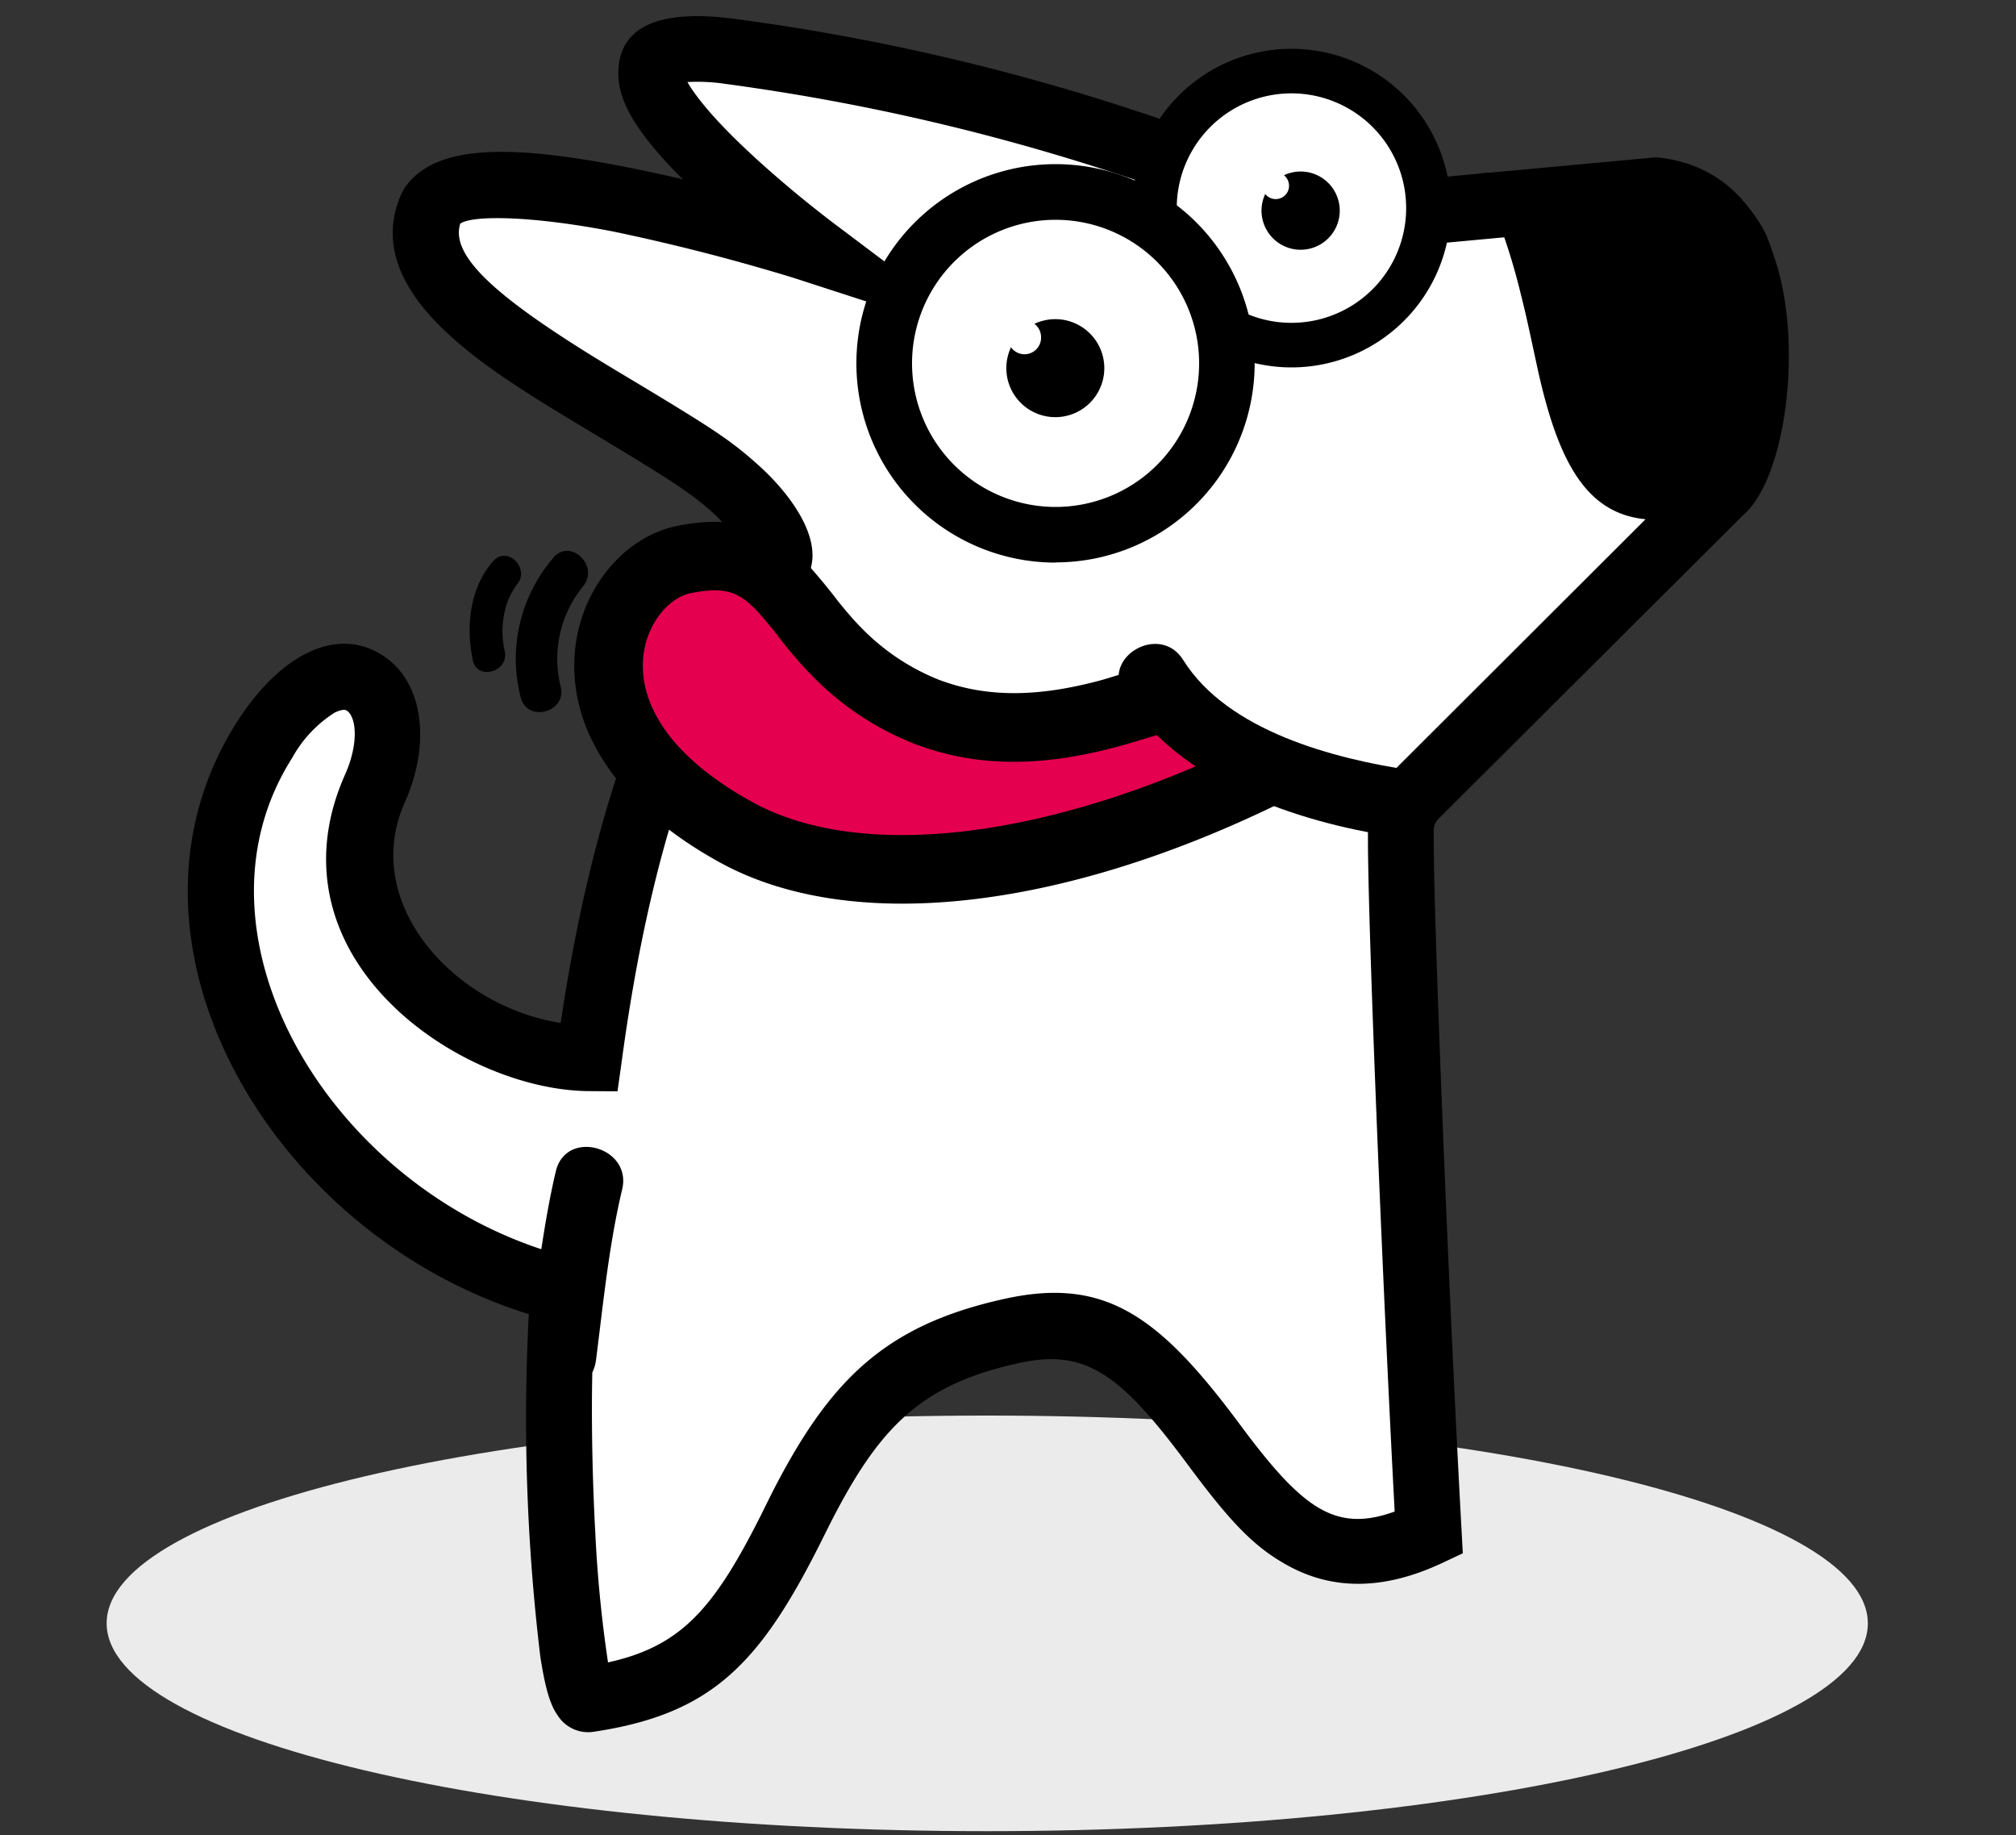
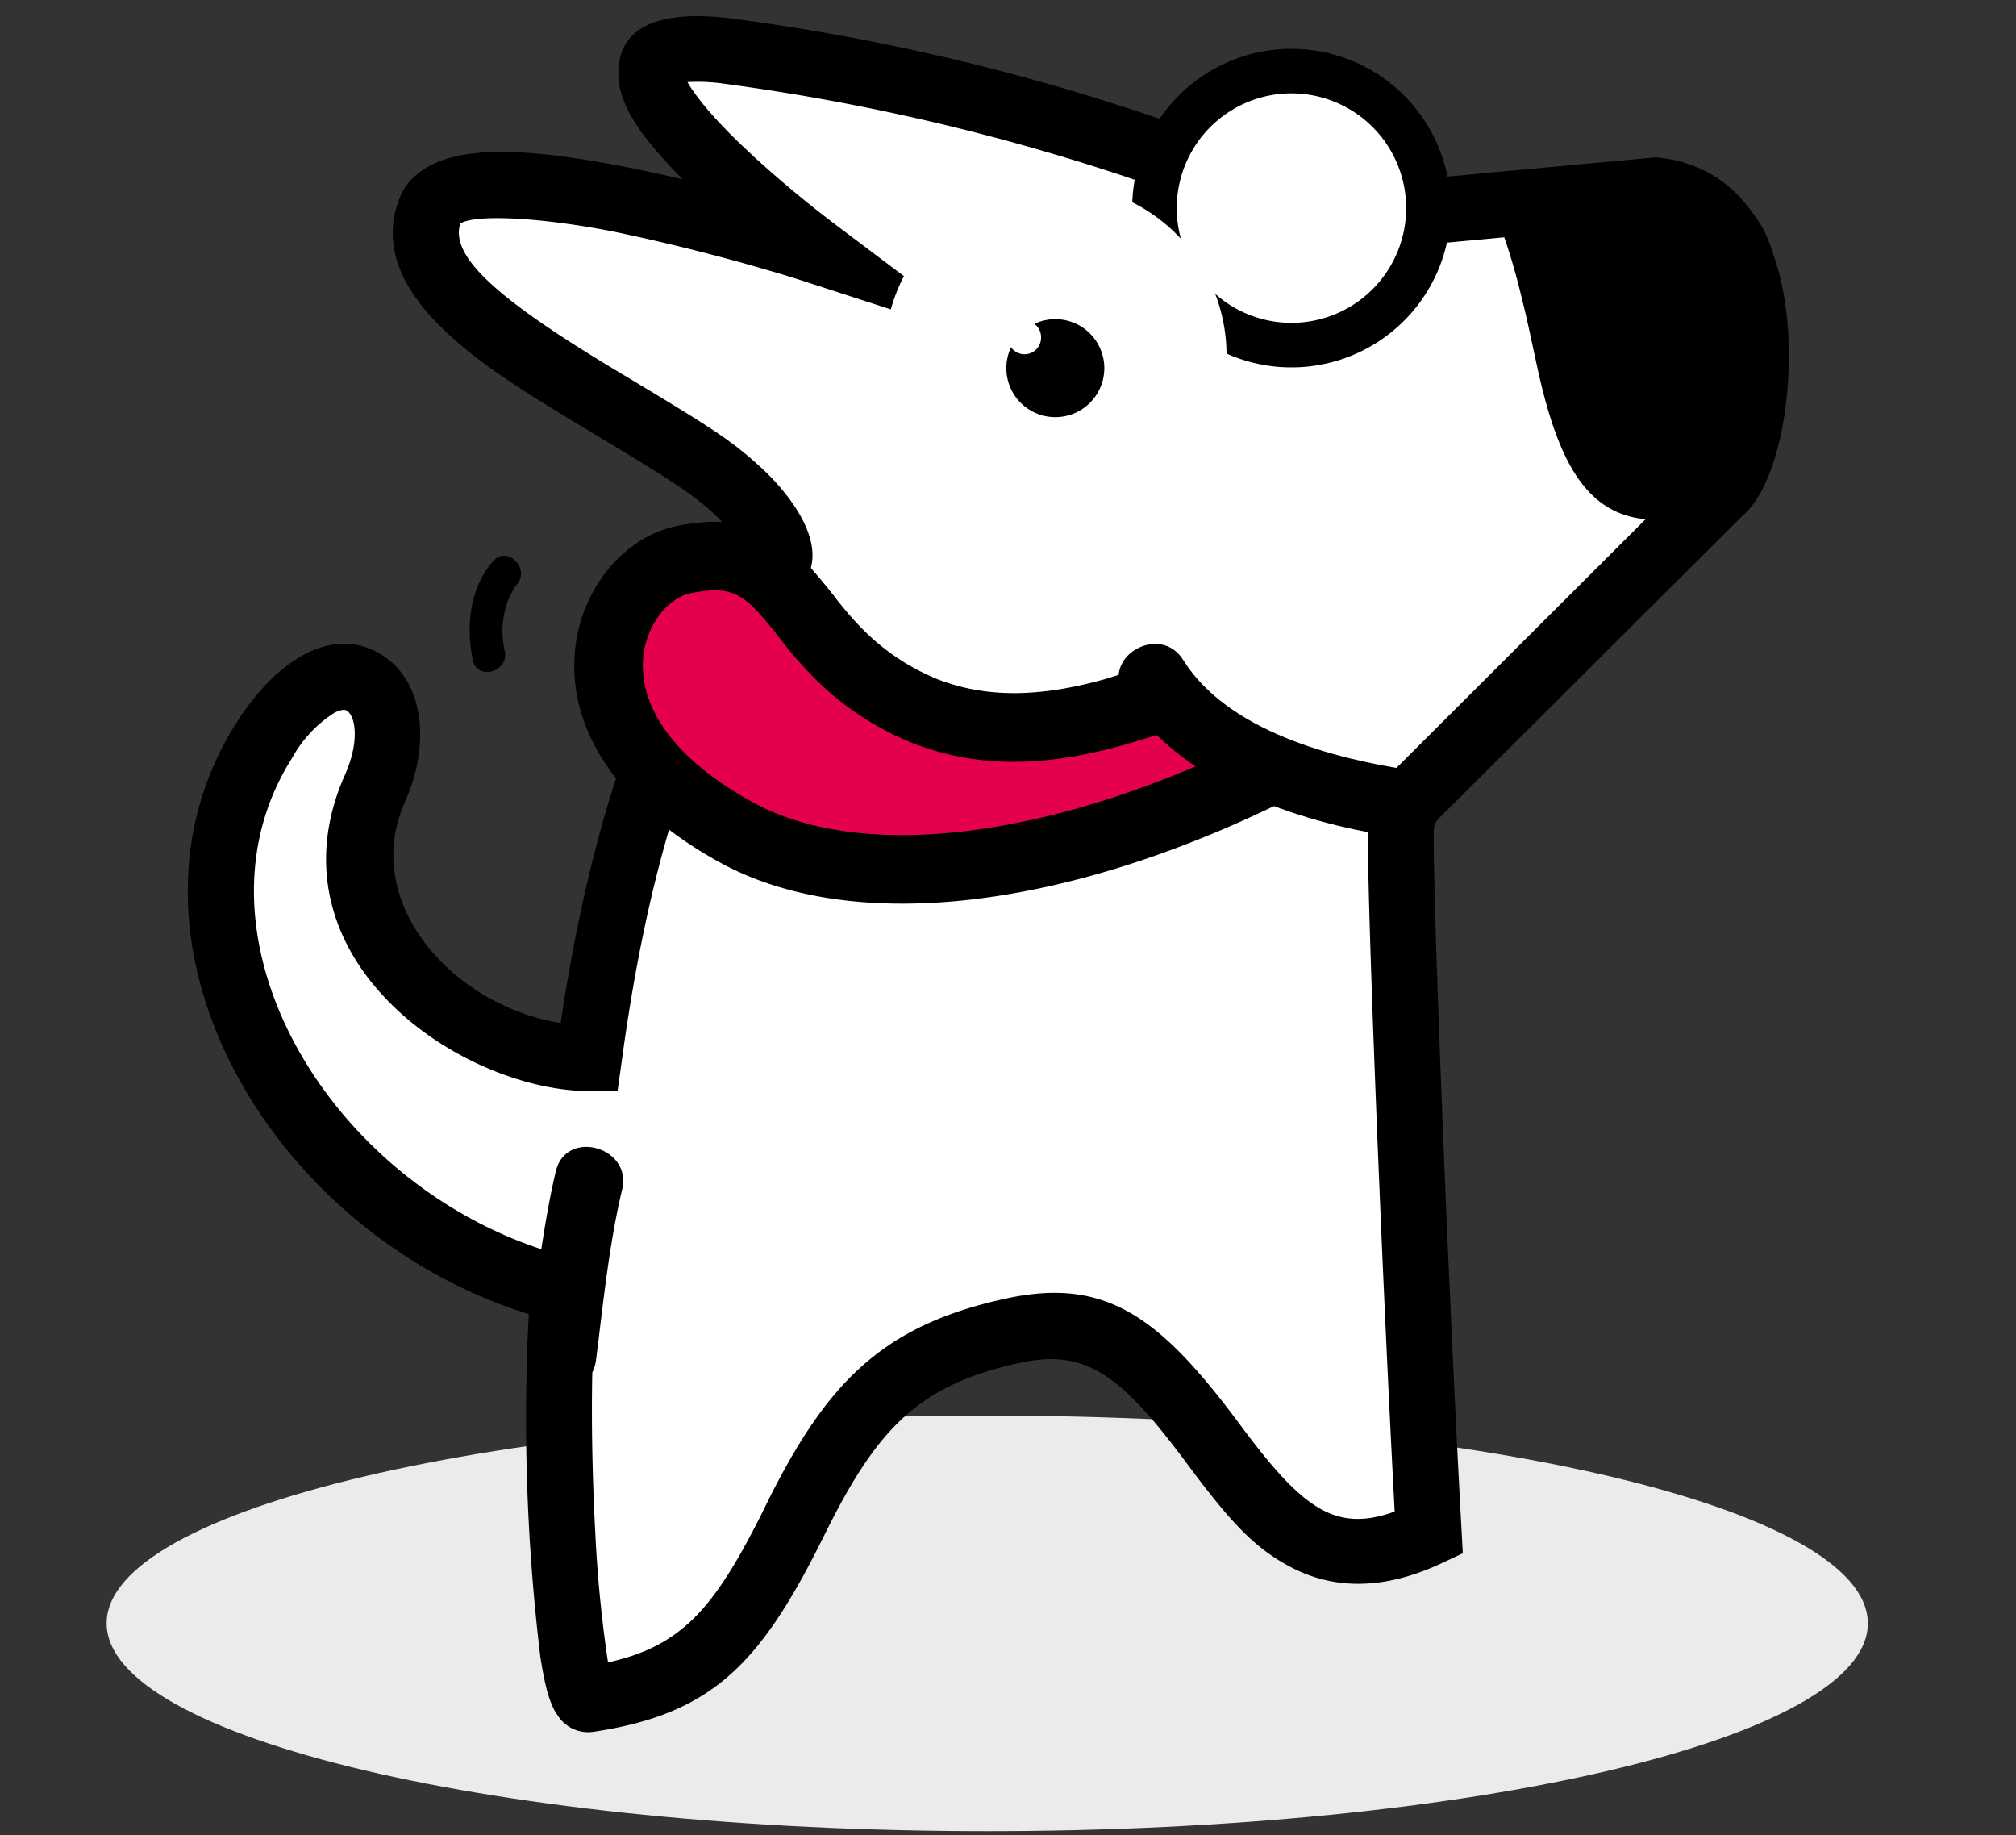
<svg xmlns="http://www.w3.org/2000/svg" width="100" height="91">
  <rect width="100%" height="100%" fill="#333333" stroke="none" />
  <g fill="none" fill-rule="evenodd">
    <path fill="#EBEBEC" d="M92.65 80.5c0-5.69-19.56-10.3-43.68-10.3-24.13 0-43.68 4.61-43.68 10.3 0 5.7 19.55 10.31 43.68 10.31 24.12 0 43.68-4.61 43.68-10.3" />
    <path fill="#FFF" d="M81.96 9.49l-13.42 1.24-10.23-2.71s-9.8-3.78-22.3-5.42c-10.76-1.41 4.21 9.85 4.21 9.85s-16.68-5.42-18.98-2.17c-2.39 5.22 10.42 9.85 15.1 14.04.7.62 2.38 2.57 2.14 3.46 0 0-6.67 4.1-9.44 24.75-5.42-.05-14.06-5.66-10.62-13.36 2.16-4.83-1.69-8.38-5.49-2.4-6.79 10.7 3.19 24.36 14.89 27.25-.67 5.17 0 20.48 1.22 20.3 12.59-1.89 7.47-15.33 21.01-18.27C60.38 63.8 60.21 80.99 70.7 76.07c-.65-11.76-1.46-31.9-1.39-34.9.02-.64.27-1.23.72-1.68L85.17 24.4c2.06-1.45 3.6-14.25-3.2-14.91" />
    <path fill="#000" fill-rule="nonzero" d="M29.38 68.07c-.05 2.35 0 5.21.15 7.97a63.6 63.6 0 0 0 .63 6.4c3.63-.8 5.25-2.66 7.6-7.33l.44-.89c2.91-5.76 5.67-8.51 11.68-9.82 4.87-1.06 7.54.8 11.42 5.97l.44.59c2.94 3.91 4.56 5.04 7.44 4-.64-12-1.4-30.93-1.32-33.89a4.06 4.06 0 0 1 1.2-2.78l15.23-15.2c.59-.4 1.32-3.57 1.15-6.4-.2-3.31-1.36-5.34-3.32-5.62l-13.54 1.26-10.51-2.79-.85-.3c-.58-.2-1.25-.44-2-.68a107.98 107.98 0 0 0-19.24-4.4 9.1 9.1 0 0 0-1.88-.09c.28.5.89 1.3 1.77 2.21.47.5 1 1 1.58 1.54a57.32 57.32 0 0 0 3.93 3.27l7.8 5.87-9.29-3.01a42.42 42.42 0 0 0-1.59-.49 101.27 101.27 0 0 0-7.84-1.97c-4.04-.79-7.02-.83-7.63-.4-.5 1.6 1.72 3.67 7.66 7.24 4.84 2.9 5.68 3.44 7.11 4.72 1.61 1.44 3.07 3.5 2.62 5.11l-.17.62-.55.34c-.17.1-.62.5-1.25 1.26a23.88 23.88 0 0 0-3.4 6.02c-1.73 4.14-3.11 9.52-4.02 16.3l-.2 1.42-1.43-.01c-3.26-.03-7.15-1.7-9.76-4.28-3.17-3.12-4.2-7.18-2.34-11.38.73-1.62.56-2.92.1-3.21-.09-.06-.26-.06-.6.1a6.19 6.19 0 0 0-2.11 2.25C9.05 46.15 16 58.36 26.85 61.95c.2-1.3.42-2.6.72-3.86.5-2.13 3.8-1.22 3.29.9-.66 2.77-.94 5.67-1.3 8.49-.03.22-.1.41-.18.59zM68.85 9.03l13.3-1.23c4.19.4 6.26 3.9 6.55 8.7.22 3.75-.68 7.76-2.27 9.08L71.36 40.6a.8.8 0 0 0-.24.55c-.07 2.93.73 22.98 1.38 34.78l.06 1.1-1 .47c-2.91 1.37-5.46 1.37-7.71.12-1.65-.91-2.8-2.14-4.72-4.7l-.44-.59c-3.18-4.24-4.9-5.44-8.12-4.74-4.87 1.06-6.95 3.13-9.46 8.1l-.44.88c-3.02 6-5.42 8.44-11.22 9.31a1.79 1.79 0 0 1-1.8-.83c-.18-.25-.3-.54-.42-.89-.16-.5-.3-1.17-.43-2.02a98.77 98.77 0 0 1-.57-16.97c-12.89-4-21.3-18.6-14.5-29.33 2.16-3.39 4.96-4.8 7.23-3.35 2.05 1.3 2.43 4.36 1.12 7.3-2.22 4.97 2.4 10.1 7.73 10.94.95-6.33 2.32-11.49 4.02-15.58a27.05 27.05 0 0 1 3.9-6.84c.39-.47.75-.86 1.07-1.17a9.3 9.3 0 0 0-1.37-1.65c-1.2-1.08-2.04-1.62-6.62-4.37-3.44-2.06-5.31-3.33-6.83-4.8-2.24-2.16-3.12-4.42-2.04-6.77l.15-.26c1.51-2.14 5.19-2.14 11-1 .9.18 1.82.38 2.78.6l-.35-.35c-1.83-1.9-2.85-3.43-2.85-4.89 0-2.45 2.21-3.18 5.73-2.72a109.23 109.23 0 0 1 19.83 4.53 79.87 79.87 0 0 1 2.76.95l9.86 2.62z" />
    <path fill="#000" d="M87.64 11.73c1.23 2.84 1.06 9.43-.95 12.67l-.3.48-.54.18c-5.9 2-8.11-.16-9.56-6.68l-.4-1.85c-.16-.74-.3-1.34-.45-1.93a31.33 31.33 0 0 0-1.25-4l-.8-2 2.16-.15a614.73 614.73 0 0 0 6.4-.48c2.14-.29 4.81 1.73 5.69 3.76z" />
    <path fill="#E5004F" d="M57.75 34.6c-1.4.2-7.66 3.25-13.44-.09-5.42-3.13-4.85-7.83-10.35-6.77-3.81.74-7.09 8.23 2.55 13.53 6.06 3.33 16 2.01 26.12-2.91" />
    <path fill="#000" fill-rule="nonzero" d="M57.5 32.91l.5 3.37c-.12.01-1.83.55-2.32.68-3.7 1.03-7.05 1.19-10.39-.1a14.48 14.48 0 0 1-4.97-3.31 20.96 20.96 0 0 1-1.67-1.93l-.26-.34-.5-.6c-1.12-1.32-1.8-1.62-3.6-1.27-1.2.23-2.34 1.7-2.4 3.44-.08 2.34 1.6 4.82 5.44 6.93 5.36 2.95 14.67 1.86 24.55-2.95l1.49 3.06c-10.78 5.24-21.16 6.46-27.68 2.87-4.88-2.69-7.33-6.3-7.2-10.02.11-3.28 2.33-6.12 5.15-6.67 3.1-.6 4.98.2 6.85 2.41a28.64 28.64 0 0 1 1.1 1.36c.43.53.78.94 1.16 1.32a11.1 11.1 0 0 0 3.77 2.53c2.52.97 5.18.85 8.25 0 .2-.06 2.32-.72 2.74-.78z" />
    <path fill="#000" d="M70.06 38.21c-3.9-.58-9.16-1.95-11.37-5.48-1.15-1.85-4.1-.15-2.94 1.71 2.72 4.35 8.54 6.32 13.4 7.05 2.15.32 3.08-2.95.91-3.28" />
    <path fill="#FFF" d="M70.84 10.32a6.78 6.78 0 1 1-13.57.02 6.78 6.78 0 0 1 13.57-.02" />
-     <path fill="#000" d="M62.76 9.62a.66.66 0 0 0 1.18-.4c0-.22-.1-.41-.25-.53a1.94 1.94 0 1 1-.93.93z" />
    <path fill="#000" d="M64.06 4.63a5.69 5.69 0 0 0 0 11.38 5.69 5.69 0 0 0 0-11.38m0 13.59a7.9 7.9 0 0 1 0-15.8 7.9 7.9 0 0 1 0 15.8" />
    <path fill="#FFF" d="M60.83 18.02a8.48 8.48 0 1 1-16.94 0 8.48 8.48 0 1 1 16.94 0" />
    <path fill="#000" d="M50.15 17.22a.82.82 0 0 0 1.49-.5c0-.27-.13-.51-.33-.66a2.43 2.43 0 1 1-1.16 1.16z" />
-     <path fill="#000" d="M52.36 10.9a7.11 7.11 0 0 0 0 14.24 7.11 7.11 0 0 0 0-14.24m0 17a9.87 9.87 0 0 1 0-19.76 9.87 9.87 0 0 1 0 19.75m-24.9-.24a7.66 7.66 0 0 0-1.63 6.94c.33 1.27 2.3.73 1.98-.54a5.7 5.7 0 0 1 1.1-4.96c.85-.98-.59-2.43-1.46-1.44" />
    <path fill="#000" d="M24.46 27.83c-1.17 1.33-1.35 3.24-1.01 4.9.2 1.04 1.8.6 1.59-.43a4.38 4.38 0 0 1 .17-2.55c.09-.22.2-.42.33-.62.12-.2.01-.04.09-.13.7-.8-.47-1.97-1.17-1.17" />
  </g>
</svg>